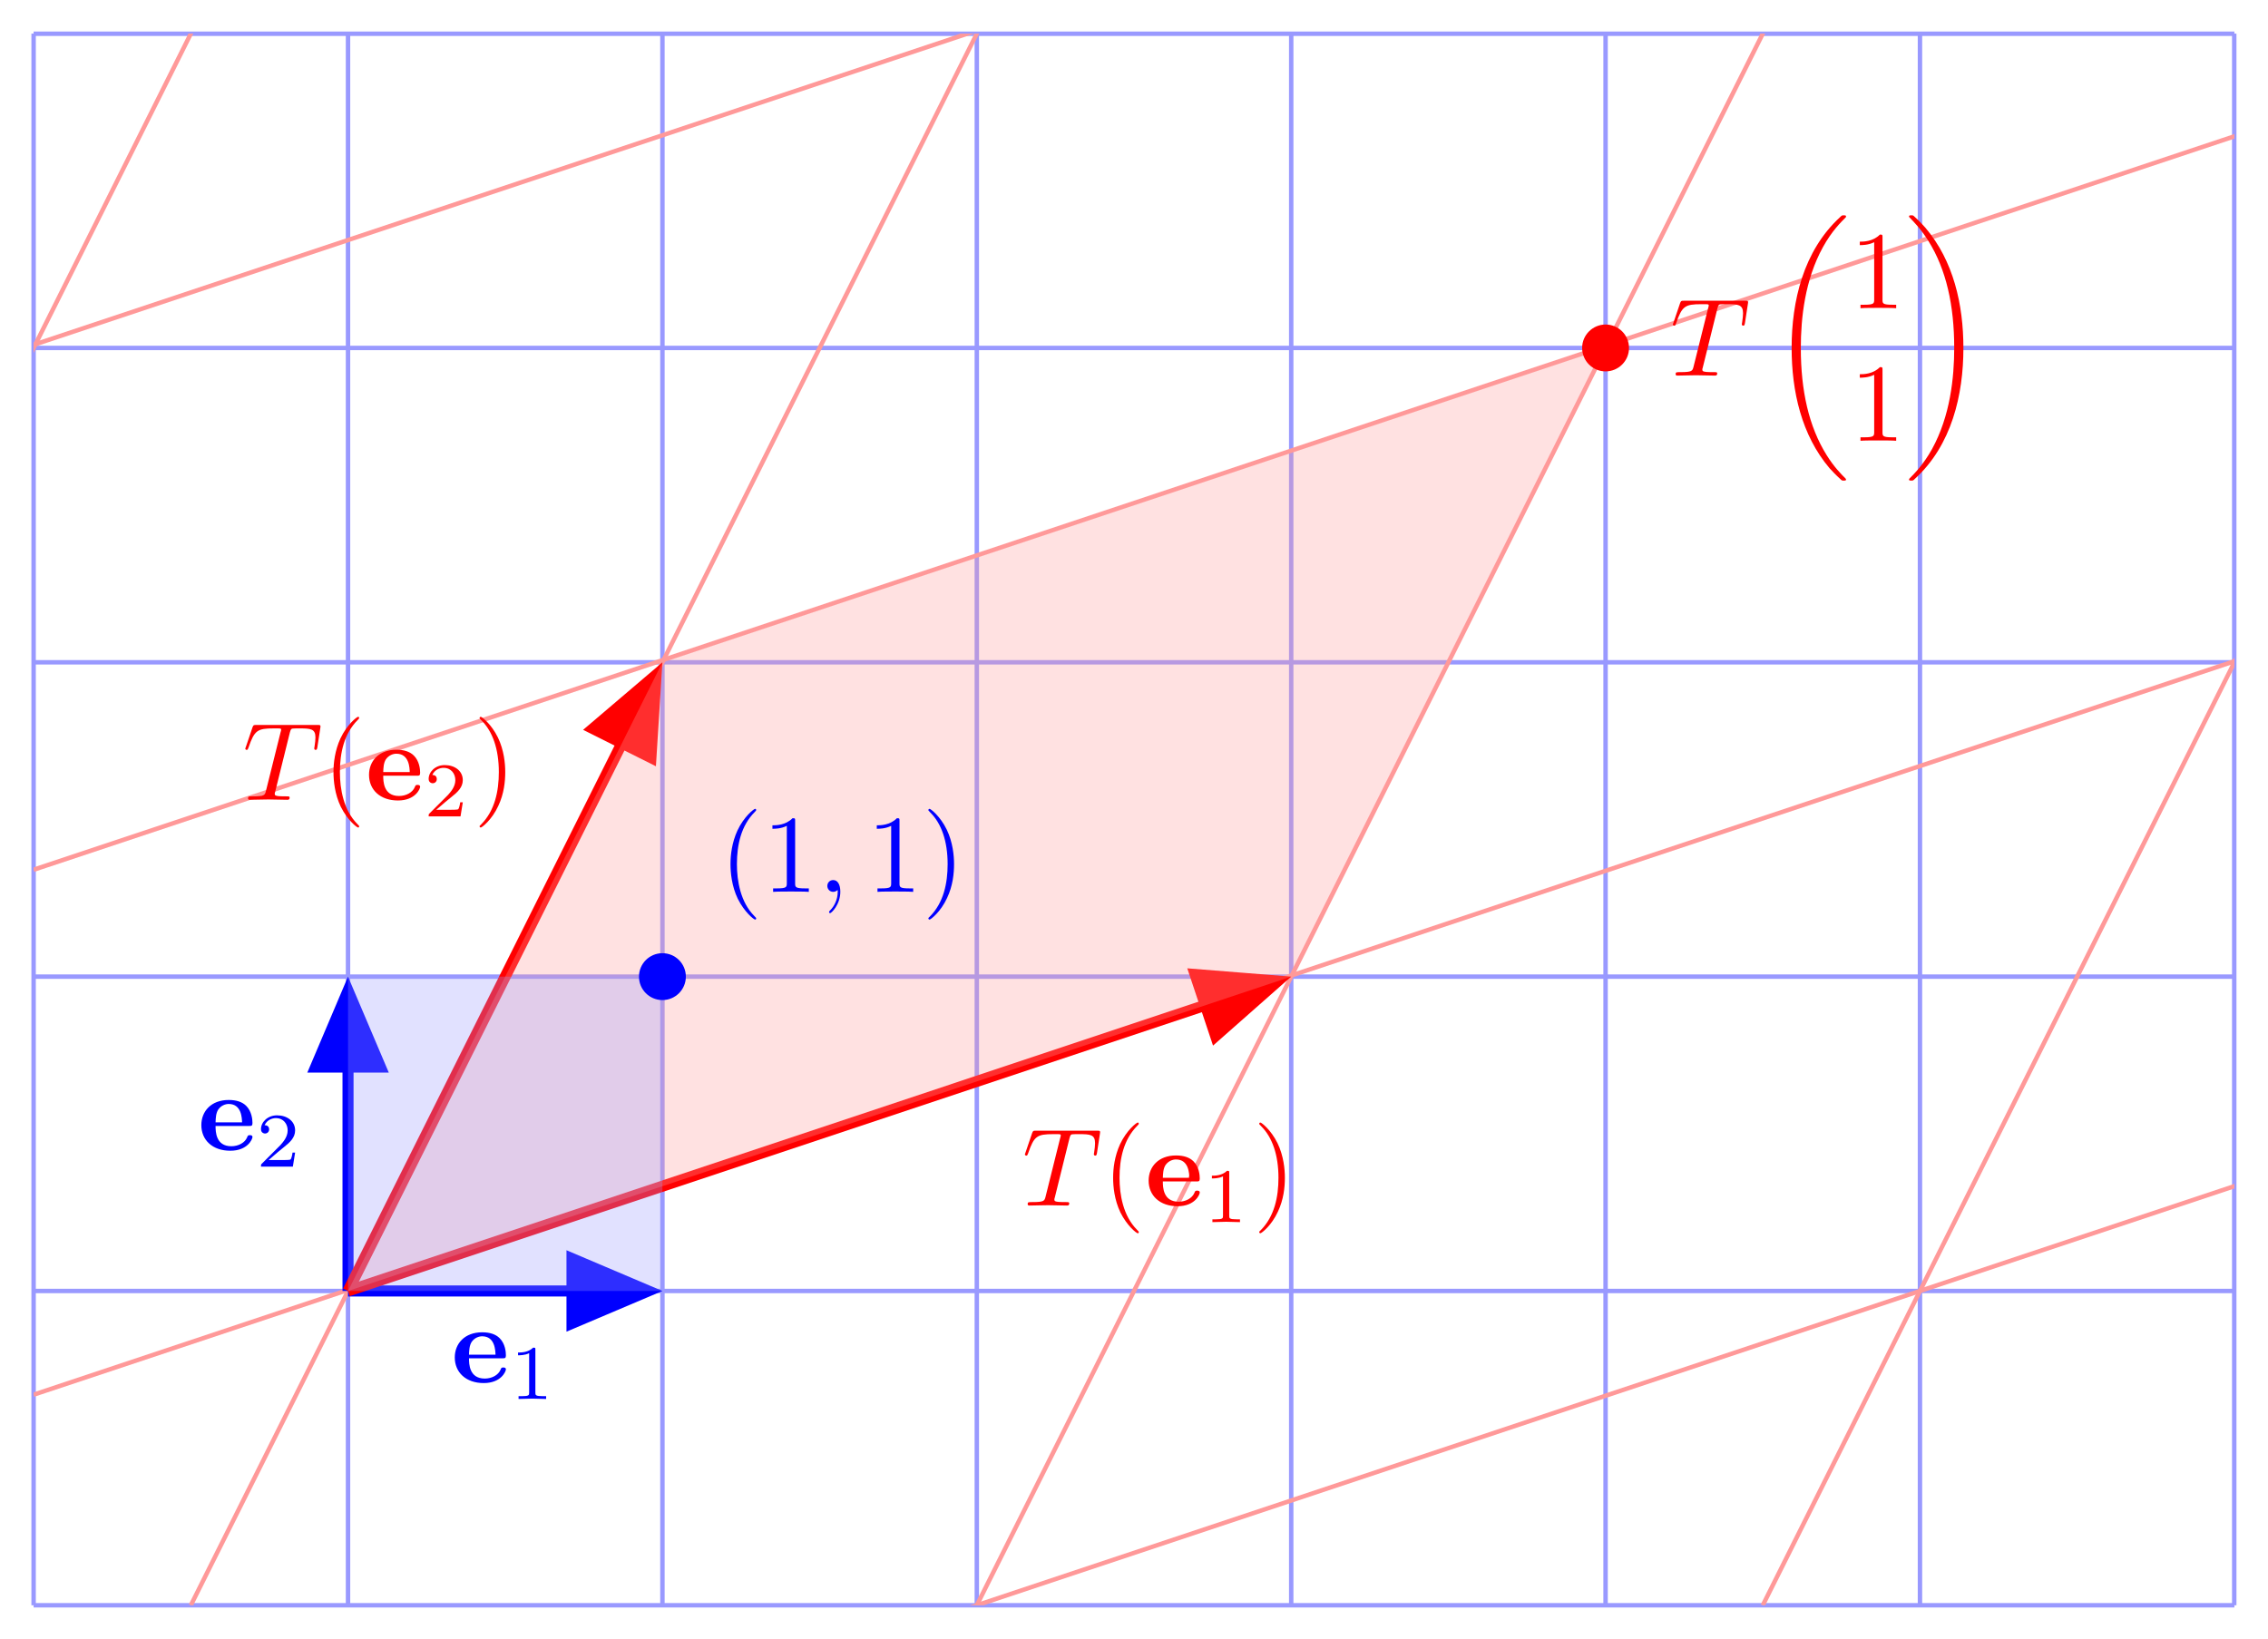
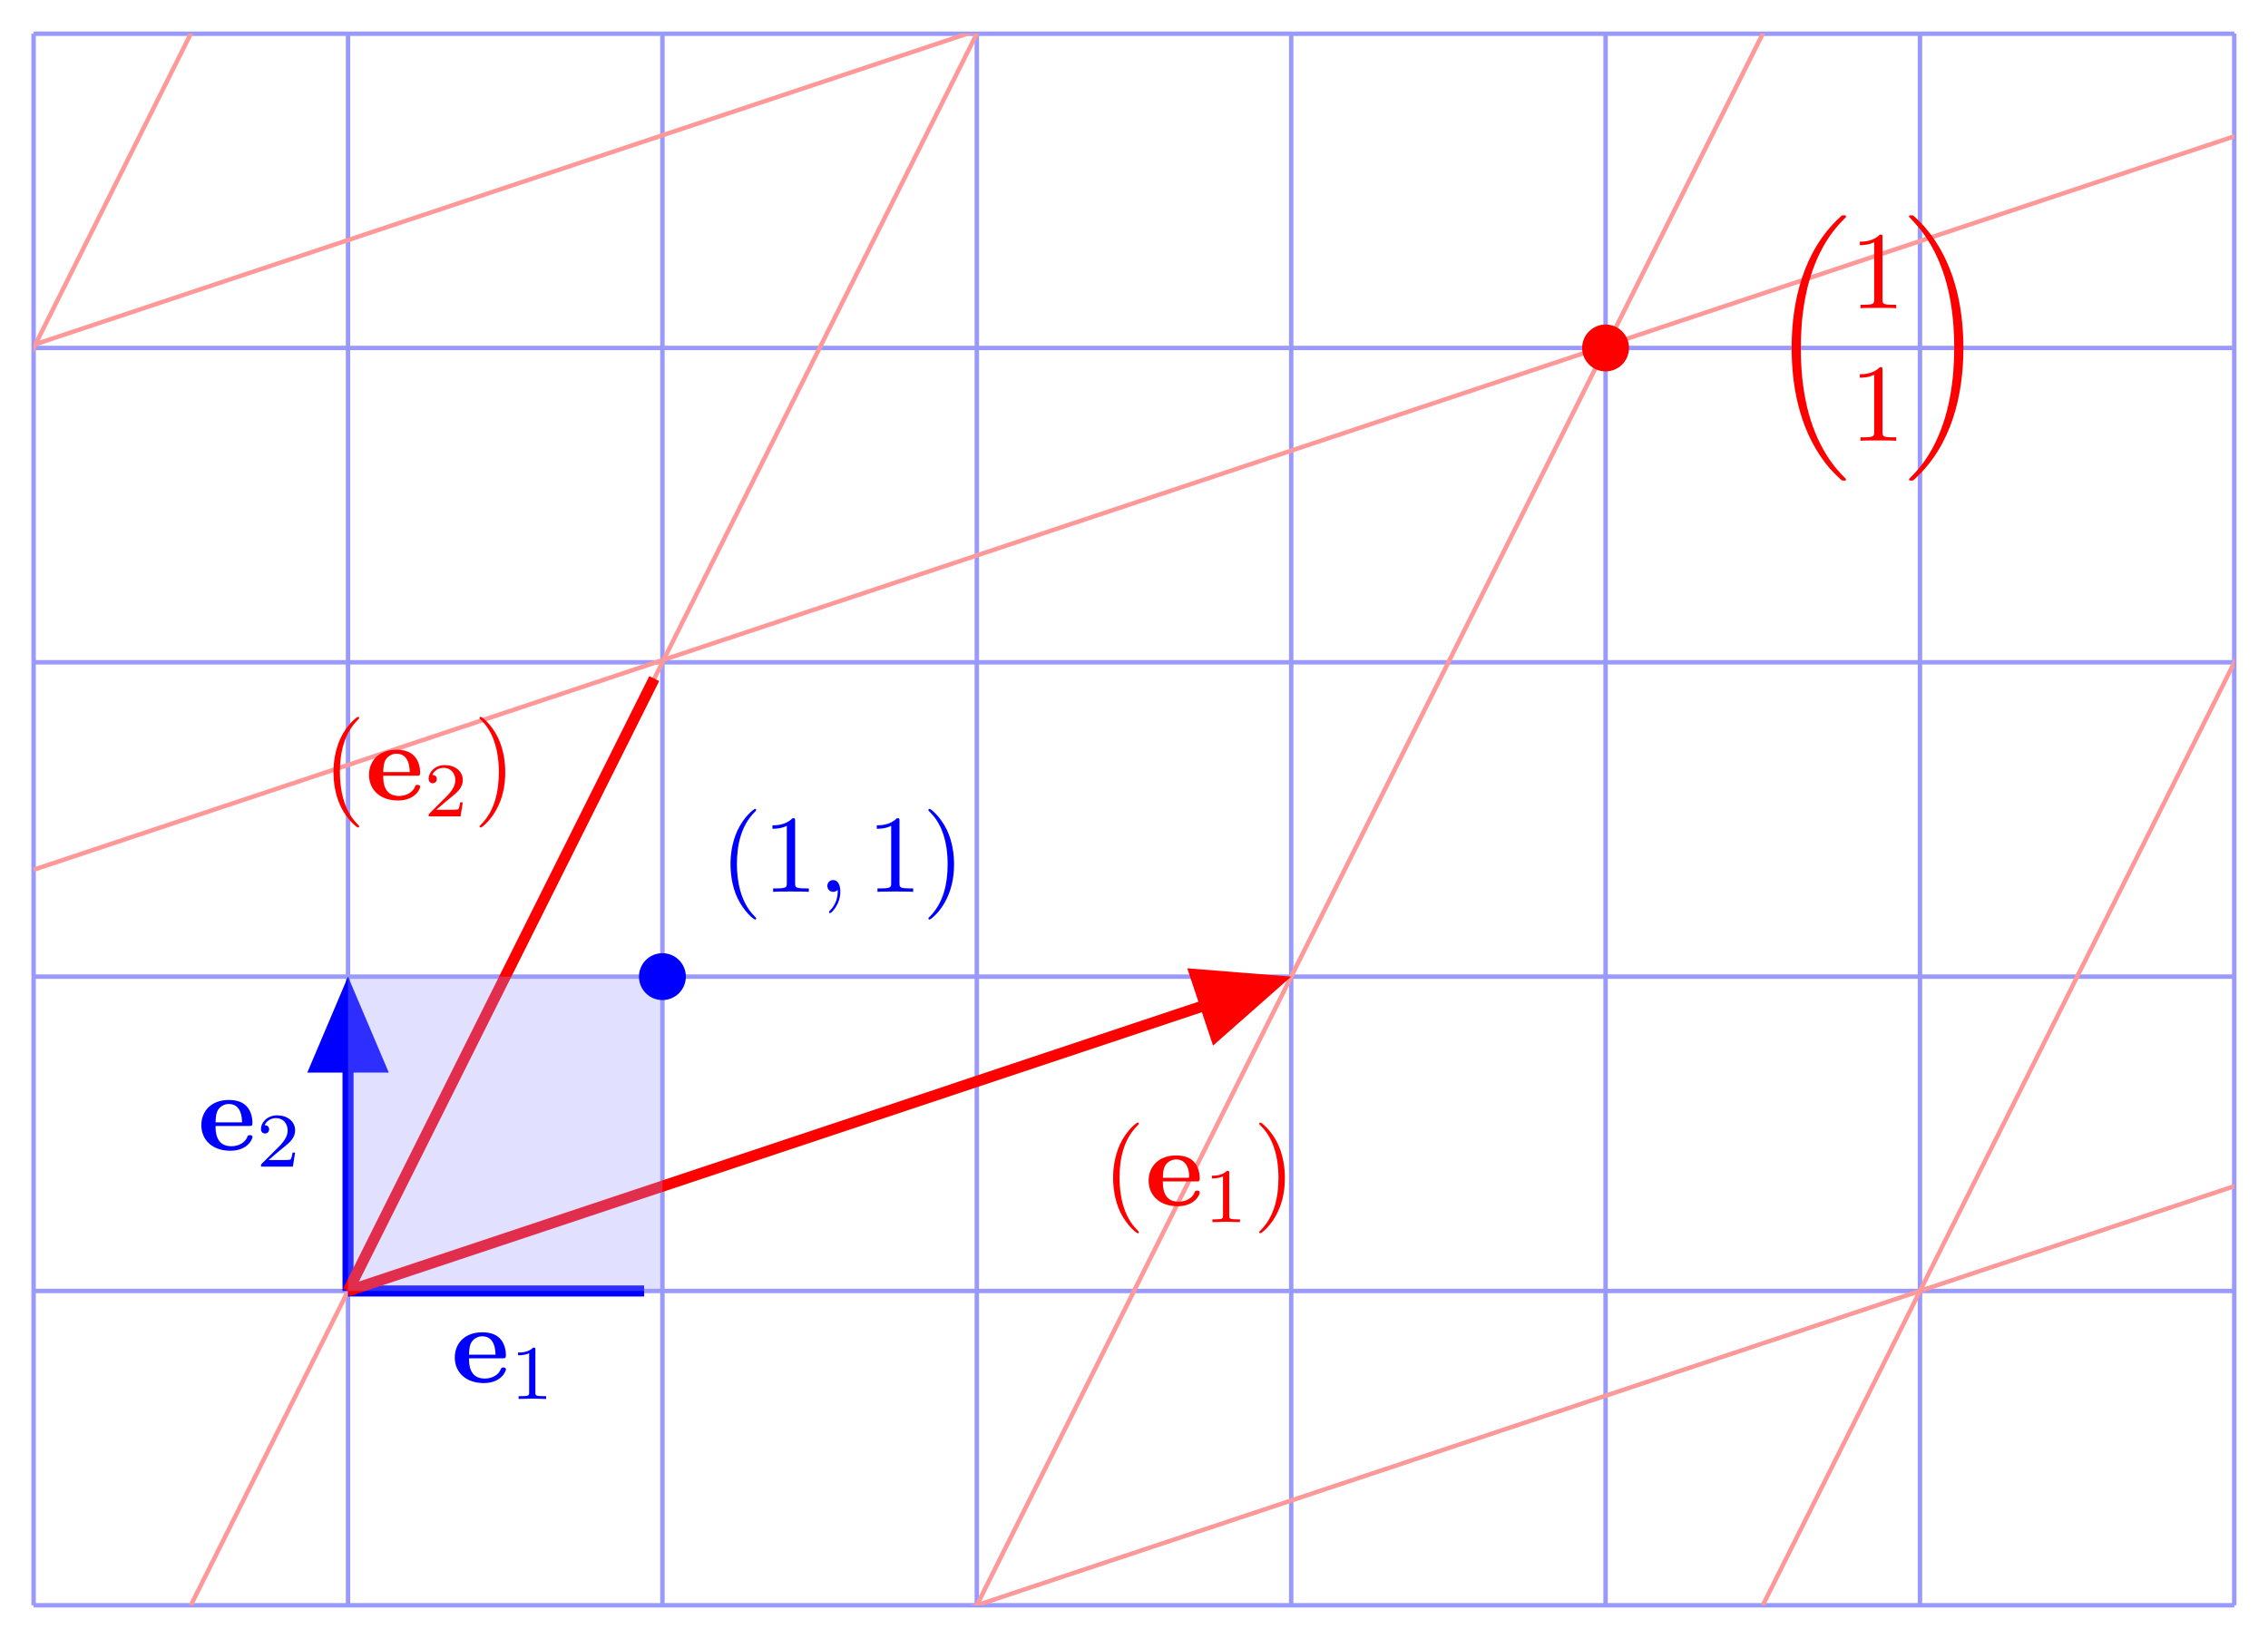
<svg xmlns="http://www.w3.org/2000/svg" xmlns:xlink="http://www.w3.org/1999/xlink" width="204.493pt" height="147.8pt" viewBox="0 0 204.493 147.8" version="1.1">
  <defs>
    <g>
      <symbol overflow="visible" id="glyph0-0">
        <path style="stroke:none;" d="" />
      </symbol>
      <symbol overflow="visible" id="glyph0-1">
        <path style="stroke:none;" d="M 4.609 -2.172 C 4.828 -2.172 4.922 -2.172 4.922 -2.438 C 4.922 -2.75 4.859 -3.484 4.359 -3.984 C 4 -4.344 3.469 -4.516 2.781 -4.516 C 1.188 -4.516 0.312 -3.484 0.312 -2.25 C 0.312 -0.906 1.312 0.062 2.922 0.062 C 4.5 0.062 4.922 -1 4.922 -1.172 C 4.922 -1.344 4.734 -1.344 4.688 -1.344 C 4.516 -1.344 4.5 -1.297 4.438 -1.141 C 4.234 -0.656 3.656 -0.344 3.016 -0.344 C 1.609 -0.344 1.594 -1.672 1.594 -2.172 Z M 1.594 -2.5 C 1.609 -2.891 1.625 -3.312 1.828 -3.641 C 2.094 -4.031 2.5 -4.156 2.781 -4.156 C 3.953 -4.156 3.969 -2.844 3.984 -2.5 Z M 1.594 -2.5 " />
      </symbol>
      <symbol overflow="visible" id="glyph1-0">
        <path style="stroke:none;" d="" />
      </symbol>
      <symbol overflow="visible" id="glyph1-1">
-         <path style="stroke:none;" d="M 2.328 -4.438 C 2.328 -4.625 2.328 -4.625 2.125 -4.625 C 1.672 -4.188 1.047 -4.188 0.766 -4.188 L 0.766 -3.938 C 0.922 -3.938 1.391 -3.938 1.766 -4.125 L 1.766 -0.578 C 1.766 -0.344 1.766 -0.25 1.078 -0.25 L 0.812 -0.25 L 0.812 0 C 0.938 0 1.797 -0.031 2.047 -0.031 C 2.266 -0.031 3.141 0 3.297 0 L 3.297 -0.25 L 3.031 -0.25 C 2.328 -0.25 2.328 -0.344 2.328 -0.578 Z M 2.328 -4.438 " />
+         <path style="stroke:none;" d="M 2.328 -4.438 C 2.328 -4.625 2.328 -4.625 2.125 -4.625 C 1.672 -4.188 1.047 -4.188 0.766 -4.188 L 0.766 -3.938 C 0.922 -3.938 1.391 -3.938 1.766 -4.125 L 1.766 -0.578 C 1.766 -0.344 1.766 -0.25 1.078 -0.25 L 0.812 -0.25 L 0.812 0 C 0.938 0 1.797 -0.031 2.047 -0.031 C 2.266 -0.031 3.141 0 3.297 0 L 3.297 -0.25 L 3.031 -0.25 C 2.328 -0.25 2.328 -0.344 2.328 -0.578 Z " />
      </symbol>
      <symbol overflow="visible" id="glyph1-2">
        <path style="stroke:none;" d="M 3.516 -1.266 L 3.281 -1.266 C 3.266 -1.109 3.188 -0.703 3.094 -0.641 C 3.047 -0.594 2.516 -0.594 2.406 -0.594 L 1.125 -0.594 C 1.859 -1.234 2.109 -1.438 2.516 -1.766 C 3.031 -2.172 3.516 -2.609 3.516 -3.266 C 3.516 -4.109 2.781 -4.625 1.891 -4.625 C 1.031 -4.625 0.438 -4.016 0.438 -3.375 C 0.438 -3.031 0.734 -2.984 0.812 -2.984 C 0.969 -2.984 1.172 -3.109 1.172 -3.359 C 1.172 -3.484 1.125 -3.734 0.766 -3.734 C 0.984 -4.219 1.453 -4.375 1.781 -4.375 C 2.484 -4.375 2.844 -3.828 2.844 -3.266 C 2.844 -2.656 2.406 -2.188 2.188 -1.938 L 0.516 -0.266 C 0.438 -0.203 0.438 -0.188 0.438 0 L 3.312 0 Z M 3.516 -1.266 " />
      </symbol>
      <symbol overflow="visible" id="glyph2-0">
        <path style="stroke:none;" d="" />
      </symbol>
      <symbol overflow="visible" id="glyph2-1">
-         <path style="stroke:none;" d="M 4.25 -6.047 C 4.328 -6.328 4.359 -6.391 4.484 -6.422 C 4.578 -6.438 4.906 -6.438 5.109 -6.438 C 6.125 -6.438 6.562 -6.406 6.562 -5.625 C 6.562 -5.469 6.531 -5.078 6.484 -4.828 C 6.484 -4.781 6.453 -4.672 6.453 -4.641 C 6.453 -4.578 6.484 -4.5 6.578 -4.5 C 6.688 -4.5 6.703 -4.578 6.734 -4.734 L 7 -6.469 C 7.016 -6.516 7.016 -6.609 7.016 -6.641 C 7.016 -6.75 6.922 -6.75 6.75 -6.75 L 1.219 -6.75 C 0.984 -6.75 0.969 -6.734 0.891 -6.547 L 0.297 -4.797 C 0.297 -4.781 0.234 -4.641 0.234 -4.609 C 0.234 -4.562 0.297 -4.5 0.359 -4.5 C 0.453 -4.5 0.469 -4.562 0.531 -4.719 C 1.062 -6.266 1.328 -6.438 2.797 -6.438 L 3.188 -6.438 C 3.469 -6.438 3.469 -6.406 3.469 -6.312 C 3.469 -6.266 3.438 -6.141 3.422 -6.109 L 2.094 -0.781 C 2 -0.422 1.969 -0.312 0.906 -0.312 C 0.547 -0.312 0.484 -0.312 0.484 -0.125 C 0.484 0 0.594 0 0.656 0 C 0.922 0 1.203 -0.016 1.469 -0.016 C 1.75 -0.016 2.047 -0.031 2.328 -0.031 C 2.609 -0.031 2.875 -0.016 3.156 -0.016 C 3.438 -0.016 3.734 0 4.016 0 C 4.109 0 4.234 0 4.234 -0.203 C 4.234 -0.312 4.156 -0.312 3.891 -0.312 C 3.656 -0.312 3.516 -0.312 3.266 -0.328 C 2.969 -0.359 2.891 -0.391 2.891 -0.547 C 2.891 -0.562 2.891 -0.609 2.938 -0.75 Z M 4.25 -6.047 " />
-       </symbol>
+         </symbol>
      <symbol overflow="visible" id="glyph2-2">
        <path style="stroke:none;" d="M 2.031 -0.016 C 2.031 -0.672 1.781 -1.062 1.391 -1.062 C 1.062 -1.062 0.859 -0.812 0.859 -0.531 C 0.859 -0.266 1.062 0 1.391 0 C 1.5 0 1.641 -0.047 1.734 -0.125 C 1.766 -0.156 1.781 -0.156 1.781 -0.156 C 1.797 -0.156 1.797 -0.156 1.797 -0.016 C 1.797 0.734 1.453 1.328 1.125 1.656 C 1.016 1.766 1.016 1.781 1.016 1.812 C 1.016 1.891 1.062 1.922 1.109 1.922 C 1.219 1.922 2.031 1.156 2.031 -0.016 Z M 2.031 -0.016 " />
      </symbol>
      <symbol overflow="visible" id="glyph3-0">
        <path style="stroke:none;" d="" />
      </symbol>
      <symbol overflow="visible" id="glyph3-1">
        <path style="stroke:none;" d="M 3.297 2.391 C 3.297 2.359 3.297 2.344 3.125 2.172 C 1.891 0.922 1.562 -0.969 1.562 -2.5 C 1.562 -4.234 1.938 -5.969 3.172 -7.203 C 3.297 -7.328 3.297 -7.344 3.297 -7.375 C 3.297 -7.453 3.266 -7.484 3.203 -7.484 C 3.094 -7.484 2.203 -6.797 1.609 -5.531 C 1.109 -4.438 0.984 -3.328 0.984 -2.5 C 0.984 -1.719 1.094 -0.516 1.641 0.625 C 2.25 1.844 3.094 2.5 3.203 2.5 C 3.266 2.5 3.297 2.469 3.297 2.391 Z M 3.297 2.391 " />
      </symbol>
      <symbol overflow="visible" id="glyph3-2">
        <path style="stroke:none;" d="M 2.875 -2.5 C 2.875 -3.266 2.766 -4.469 2.219 -5.609 C 1.625 -6.828 0.766 -7.484 0.672 -7.484 C 0.609 -7.484 0.562 -7.438 0.562 -7.375 C 0.562 -7.344 0.562 -7.328 0.75 -7.141 C 1.734 -6.156 2.297 -4.578 2.297 -2.5 C 2.297 -0.781 1.938 0.969 0.703 2.219 C 0.562 2.344 0.562 2.359 0.562 2.391 C 0.562 2.453 0.609 2.5 0.672 2.5 C 0.766 2.5 1.672 1.812 2.25 0.547 C 2.766 -0.547 2.875 -1.656 2.875 -2.5 Z M 2.875 -2.5 " />
      </symbol>
      <symbol overflow="visible" id="glyph3-3">
        <path style="stroke:none;" d="M 2.938 -6.375 C 2.938 -6.625 2.938 -6.641 2.703 -6.641 C 2.078 -6 1.203 -6 0.891 -6 L 0.891 -5.688 C 1.094 -5.688 1.672 -5.688 2.188 -5.953 L 2.188 -0.781 C 2.188 -0.422 2.156 -0.312 1.266 -0.312 L 0.953 -0.312 L 0.953 0 C 1.297 -0.031 2.156 -0.031 2.562 -0.031 C 2.953 -0.031 3.828 -0.031 4.172 0 L 4.172 -0.312 L 3.859 -0.312 C 2.953 -0.312 2.938 -0.422 2.938 -0.781 Z M 2.938 -6.375 " />
      </symbol>
      <symbol overflow="visible" id="glyph4-0">
        <path style="stroke:none;" d="" />
      </symbol>
      <symbol overflow="visible" id="glyph4-1">
        <path style="stroke:none;" d="M 6.984 23.422 C 6.984 23.375 6.953 23.359 6.938 23.328 C 6.562 22.953 5.906 22.297 5.234 21.219 C 3.625 18.641 2.906 15.406 2.906 11.562 C 2.906 8.875 3.266 5.422 4.906 2.453 C 5.688 1.031 6.516 0.219 6.953 -0.219 C 6.984 -0.25 6.984 -0.266 6.984 -0.297 C 6.984 -0.406 6.906 -0.406 6.766 -0.406 C 6.625 -0.406 6.609 -0.406 6.453 -0.25 C 3.125 2.797 2.078 7.359 2.078 11.547 C 2.078 15.469 2.969 19.422 5.5 22.406 C 5.703 22.625 6.078 23.031 6.484 23.391 C 6.609 23.516 6.625 23.516 6.766 23.516 C 6.906 23.516 6.984 23.516 6.984 23.422 Z M 6.984 23.422 " />
      </symbol>
      <symbol overflow="visible" id="glyph4-2">
        <path style="stroke:none;" d="M 5.25 11.562 C 5.25 7.641 4.359 3.703 1.828 0.719 C 1.625 0.484 1.25 0.078 0.844 -0.281 C 0.719 -0.406 0.703 -0.406 0.562 -0.406 C 0.438 -0.406 0.344 -0.406 0.344 -0.297 C 0.344 -0.266 0.391 -0.219 0.406 -0.203 C 0.75 0.156 1.422 0.828 2.094 1.906 C 3.703 4.469 4.422 7.719 4.422 11.547 C 4.422 14.234 4.062 17.688 2.422 20.672 C 1.641 22.078 0.812 22.906 0.391 23.328 C 0.375 23.359 0.344 23.391 0.344 23.422 C 0.344 23.516 0.438 23.516 0.562 23.516 C 0.703 23.516 0.719 23.516 0.875 23.359 C 4.203 20.328 5.25 15.766 5.25 11.562 Z M 5.25 11.562 " />
      </symbol>
    </g>
    <clipPath id="clip1">
      <path d="M 3.031 120 L 201.461 120 L 201.461 144.766 L 3.031 144.766 Z M 3.031 120 " />
    </clipPath>
    <clipPath id="clip2">
      <path d="M 3.031 3.031 L 23 3.031 L 23 144.766 L 3.031 144.766 Z M 3.031 3.031 " />
    </clipPath>
    <clipPath id="clip3">
      <path d="M 3.031 73 L 201.461 73 L 201.461 144.766 L 3.031 144.766 Z M 3.031 73 " />
    </clipPath>
    <clipPath id="clip4">
      <path d="M 3.031 3.031 L 94 3.031 L 94 144.766 L 3.031 144.766 Z M 3.031 3.031 " />
    </clipPath>
    <clipPath id="clip5">
      <path d="M 3.031 25 L 201.461 25 L 201.461 144.766 L 3.031 144.766 Z M 3.031 25 " />
    </clipPath>
    <clipPath id="clip6">
      <path d="M 11 3.031 L 165 3.031 L 165 144.766 L 11 144.766 Z M 11 3.031 " />
    </clipPath>
    <clipPath id="clip7">
      <path d="M 3.031 3.031 L 201.461 3.031 L 201.461 132 L 3.031 132 Z M 3.031 3.031 " />
    </clipPath>
    <clipPath id="clip8">
      <path d="M 82 3.031 L 201.461 3.031 L 201.461 144.766 L 82 144.766 Z M 82 3.031 " />
    </clipPath>
    <clipPath id="clip9">
      <path d="M 3.031 3.031 L 201.461 3.031 L 201.461 85 L 3.031 85 Z M 3.031 3.031 " />
    </clipPath>
    <clipPath id="clip10">
      <path d="M 153 3.031 L 201.461 3.031 L 201.461 144.766 L 153 144.766 Z M 153 3.031 " />
    </clipPath>
    <clipPath id="clip11">
      <path d="M 3.031 3.031 L 201.461 3.031 L 201.461 37 L 3.031 37 Z M 3.031 3.031 " />
    </clipPath>
  </defs>
  <g id="surface1">
    <path style="fill:none;stroke-width:0.399;stroke-linecap:butt;stroke-linejoin:miter;stroke:rgb(59.999%,59.999%,100%);stroke-opacity:1;stroke-miterlimit:10;" d="M -28.349 -28.346 L 170.081 -28.346 M -28.349 -0.002 L 170.081 -0.002 M -28.349 28.346 L 170.081 28.346 M -28.349 56.693 L 170.081 56.693 M -28.349 85.041 L 170.081 85.041 M -28.349 113.377 L 170.081 113.377 M -28.349 -28.346 L -28.349 113.389 M -0.001 -28.346 L -0.001 113.389 M 28.347 -28.346 L 28.347 113.389 M 56.694 -28.346 L 56.694 113.389 M 85.042 -28.346 L 85.042 113.389 M 113.386 -28.346 L 113.386 113.389 M 141.733 -28.346 L 141.733 113.389 M 170.069 -28.346 L 170.069 113.389 " transform="matrix(1,0,0,-1,31.38,116.42)" />
    <g clip-path="url(#clip1)" clip-rule="nonzero">
      <path style="fill:none;stroke-width:0.399;stroke-linecap:butt;stroke-linejoin:miter;stroke:rgb(100%,59.999%,59.999%);stroke-opacity:1;stroke-miterlimit:10;" d="M -28.349 -151.373 L 396.854 -9.639 " transform="matrix(1,0,0,-1,31.38,116.42)" />
    </g>
    <g clip-path="url(#clip2)" clip-rule="nonzero">
      <path style="fill:none;stroke-width:0.399;stroke-linecap:butt;stroke-linejoin:miter;stroke:rgb(100%,59.999%,59.999%);stroke-opacity:1;stroke-miterlimit:10;" d="M -155.907 -28.346 L -14.173 255.123 " transform="matrix(1,0,0,-1,31.38,116.42)" />
    </g>
    <g clip-path="url(#clip3)" clip-rule="nonzero">
      <path style="fill:none;stroke-width:0.399;stroke-linecap:butt;stroke-linejoin:miter;stroke:rgb(100%,59.999%,59.999%);stroke-opacity:1;stroke-miterlimit:10;" d="M -28.349 -104.033 L 396.854 37.701 " transform="matrix(1,0,0,-1,31.38,116.42)" />
    </g>
    <g clip-path="url(#clip4)" clip-rule="nonzero">
      <path style="fill:none;stroke-width:0.399;stroke-linecap:butt;stroke-linejoin:miter;stroke:rgb(100%,59.999%,59.999%);stroke-opacity:1;stroke-miterlimit:10;" d="M -85.04 -28.346 L 56.694 255.123 " transform="matrix(1,0,0,-1,31.38,116.42)" />
    </g>
    <g clip-path="url(#clip5)" clip-rule="nonzero">
      <path style="fill:none;stroke-width:0.399;stroke-linecap:butt;stroke-linejoin:miter;stroke:rgb(100%,59.999%,59.999%);stroke-opacity:1;stroke-miterlimit:10;" d="M -28.349 -56.693 L 396.854 85.041 " transform="matrix(1,0,0,-1,31.38,116.42)" />
    </g>
    <g clip-path="url(#clip6)" clip-rule="nonzero">
      <path style="fill:none;stroke-width:0.399;stroke-linecap:butt;stroke-linejoin:miter;stroke:rgb(100%,59.999%,59.999%);stroke-opacity:1;stroke-miterlimit:10;" d="M -14.173 -28.346 L 127.561 255.123 " transform="matrix(1,0,0,-1,31.38,116.42)" />
    </g>
    <g clip-path="url(#clip7)" clip-rule="nonzero">
-       <path style="fill:none;stroke-width:0.399;stroke-linecap:butt;stroke-linejoin:miter;stroke:rgb(100%,59.999%,59.999%);stroke-opacity:1;stroke-miterlimit:10;" d="M -28.349 -9.353 L 396.854 132.381 " transform="matrix(1,0,0,-1,31.38,116.42)" />
-     </g>
+       </g>
    <g clip-path="url(#clip8)" clip-rule="nonzero">
      <path style="fill:none;stroke-width:0.399;stroke-linecap:butt;stroke-linejoin:miter;stroke:rgb(100%,59.999%,59.999%);stroke-opacity:1;stroke-miterlimit:10;" d="M 56.694 -28.346 L 198.429 255.123 " transform="matrix(1,0,0,-1,31.38,116.42)" />
    </g>
    <g clip-path="url(#clip9)" clip-rule="nonzero">
      <path style="fill:none;stroke-width:0.399;stroke-linecap:butt;stroke-linejoin:miter;stroke:rgb(100%,59.999%,59.999%);stroke-opacity:1;stroke-miterlimit:10;" d="M -28.349 37.986 L 396.854 179.717 " transform="matrix(1,0,0,-1,31.38,116.42)" />
    </g>
    <g clip-path="url(#clip10)" clip-rule="nonzero">
      <path style="fill:none;stroke-width:0.399;stroke-linecap:butt;stroke-linejoin:miter;stroke:rgb(100%,59.999%,59.999%);stroke-opacity:1;stroke-miterlimit:10;" d="M 127.561 -28.346 L 269.296 255.123 " transform="matrix(1,0,0,-1,31.38,116.42)" />
    </g>
    <g clip-path="url(#clip11)" clip-rule="nonzero">
      <path style="fill:none;stroke-width:0.399;stroke-linecap:butt;stroke-linejoin:miter;stroke:rgb(100%,59.999%,59.999%);stroke-opacity:1;stroke-miterlimit:10;" d="M -28.349 85.322 L 396.854 227.057 " transform="matrix(1,0,0,-1,31.38,116.42)" />
    </g>
    <path style="fill:none;stroke-width:0.996;stroke-linecap:butt;stroke-linejoin:miter;stroke:rgb(0%,0%,100%);stroke-opacity:1;stroke-miterlimit:10;" d="M -0.001 -0.002 L 26.698 -0.002 " transform="matrix(1,0,0,-1,31.38,116.42)" />
-     <path style="fill-rule:nonzero;fill:rgb(0%,0%,100%);fill-opacity:1;stroke-width:0.996;stroke-linecap:butt;stroke-linejoin:miter;stroke:rgb(0%,0%,100%);stroke-opacity:1;stroke-miterlimit:10;" d="M -6.504 2.92 L 0.375 -0.002 L -6.504 -2.92 Z M -6.504 2.92 " transform="matrix(1,0,0,-1,58.078,116.42)" />
    <g style="fill:rgb(0%,0%,100%);fill-opacity:1;">
      <use xlink:href="#glyph0-1" x="40.693" y="124.665" />
    </g>
    <g style="fill:rgb(0%,0%,100%);fill-opacity:1;">
      <use xlink:href="#glyph1-1" x="45.944" y="126.16" />
    </g>
    <path style="fill:none;stroke-width:0.996;stroke-linecap:butt;stroke-linejoin:miter;stroke:rgb(0%,0%,100%);stroke-opacity:1;stroke-miterlimit:10;" d="M -0.001 -0.002 L -0.001 26.697 " transform="matrix(1,0,0,-1,31.38,116.42)" />
    <path style="fill-rule:nonzero;fill:rgb(0%,0%,100%);fill-opacity:1;stroke-width:0.996;stroke-linecap:butt;stroke-linejoin:miter;stroke:rgb(0%,0%,100%);stroke-opacity:1;stroke-miterlimit:10;" d="M -6.505 2.919 L 0.374 0.001 L -6.505 -2.921 Z M -6.505 2.919 " transform="matrix(0,-1,-1,0,31.38,89.722)" />
    <g style="fill:rgb(0%,0%,100%);fill-opacity:1;">
      <use xlink:href="#glyph0-1" x="17.842" y="103.713" />
    </g>
    <g style="fill:rgb(0%,0%,100%);fill-opacity:1;">
      <use xlink:href="#glyph1-2" x="23.093" y="105.208" />
    </g>
    <path style="fill:none;stroke-width:0.996;stroke-linecap:butt;stroke-linejoin:miter;stroke:rgb(100%,0%,0%);stroke-opacity:1;stroke-miterlimit:10;" d="M -0.001 -0.002 L 83.475 27.826 " transform="matrix(1,0,0,-1,31.38,116.42)" />
    <path style="fill-rule:nonzero;fill:rgb(100%,0%,0%);fill-opacity:1;stroke-width:0.996;stroke-linecap:butt;stroke-linejoin:miter;stroke:rgb(100%,0%,0%);stroke-opacity:1;stroke-miterlimit:10;" d="M -6.506 2.919 L 0.374 -0 L -6.504 -2.921 Z M -6.506 2.919 " transform="matrix(0.949,-0.316,-0.316,-0.949,114.856,88.595)" />
    <g style="fill:rgb(100%,0%,0%);fill-opacity:1;">
      <use xlink:href="#glyph2-1" x="92.174" y="108.717" />
    </g>
    <g style="fill:rgb(100%,0%,0%);fill-opacity:1;">
      <use xlink:href="#glyph3-1" x="99.38" y="108.717" />
    </g>
    <g style="fill:rgb(100%,0%,0%);fill-opacity:1;">
      <use xlink:href="#glyph0-1" x="103.254" y="108.717" />
    </g>
    <g style="fill:rgb(100%,0%,0%);fill-opacity:1;">
      <use xlink:href="#glyph1-1" x="108.505" y="110.212" />
    </g>
    <g style="fill:rgb(100%,0%,0%);fill-opacity:1;">
      <use xlink:href="#glyph3-2" x="112.975" y="108.717" />
    </g>
    <path style="fill:none;stroke-width:0.996;stroke-linecap:butt;stroke-linejoin:miter;stroke:rgb(100%,0%,0%);stroke-opacity:1;stroke-miterlimit:10;" d="M -0.001 -0.002 L 27.608 55.221 " transform="matrix(1,0,0,-1,31.38,116.42)" />
-     <path style="fill-rule:nonzero;fill:rgb(100%,0%,0%);fill-opacity:1;stroke-width:0.996;stroke-linecap:butt;stroke-linejoin:miter;stroke:rgb(100%,0%,0%);stroke-opacity:1;stroke-miterlimit:10;" d="M -6.503 2.921 L 0.373 0 L -6.505 -2.919 Z M -6.503 2.921 " transform="matrix(0.447,-0.894,-0.894,-0.447,58.989,61.201)" />
    <g style="fill:rgb(100%,0%,0%);fill-opacity:1;">
      <use xlink:href="#glyph2-1" x="21.88" y="72.127" />
    </g>
    <g style="fill:rgb(100%,0%,0%);fill-opacity:1;">
      <use xlink:href="#glyph3-1" x="29.085" y="72.127" />
    </g>
    <g style="fill:rgb(100%,0%,0%);fill-opacity:1;">
      <use xlink:href="#glyph0-1" x="32.96" y="72.127" />
    </g>
    <g style="fill:rgb(100%,0%,0%);fill-opacity:1;">
      <use xlink:href="#glyph1-2" x="38.211" y="73.621" />
    </g>
    <g style="fill:rgb(100%,0%,0%);fill-opacity:1;">
      <use xlink:href="#glyph3-2" x="42.68" y="72.127" />
    </g>
-     <path style=" stroke:none;fill-rule:nonzero;fill:rgb(100%,59.999%,59.999%);fill-opacity:0.3;" d="M 31.379 116.422 L 116.422 88.074 L 144.766 31.379 L 59.727 59.727 Z M 31.379 116.422 " />
    <path style=" stroke:none;fill-rule:nonzero;fill:rgb(59.999%,59.999%,100%);fill-opacity:0.3;" d="M 31.379 116.422 L 31.379 88.074 L 59.727 88.074 L 59.727 116.422 Z M 31.379 116.422 " />
    <path style=" stroke:none;fill-rule:nonzero;fill:rgb(0%,0%,100%);fill-opacity:1;" d="M 61.84 88.074 C 61.84 86.906 60.895 85.961 59.727 85.961 C 58.559 85.961 57.613 86.906 57.613 88.074 C 57.613 89.242 58.559 90.188 59.727 90.188 C 60.895 90.188 61.84 89.242 61.84 88.074 Z M 61.84 88.074 " />
    <g style="fill:rgb(0%,0%,100%);fill-opacity:1;">
      <use xlink:href="#glyph3-1" x="64.881" y="80.428" />
      <use xlink:href="#glyph3-3" x="68.755" y="80.428" />
    </g>
    <g style="fill:rgb(0%,0%,100%);fill-opacity:1;">
      <use xlink:href="#glyph2-2" x="73.737" y="80.428" />
    </g>
    <g style="fill:rgb(0%,0%,100%);fill-opacity:1;">
      <use xlink:href="#glyph3-3" x="78.165" y="80.428" />
      <use xlink:href="#glyph3-2" x="83.146" y="80.428" />
    </g>
    <path style=" stroke:none;fill-rule:nonzero;fill:rgb(100%,0%,0%);fill-opacity:1;" d="M 146.879 31.379 C 146.879 30.211 145.934 29.266 144.766 29.266 C 143.602 29.266 142.652 30.211 142.652 31.379 C 142.652 32.547 143.602 33.492 144.766 33.492 C 145.934 33.492 146.879 32.547 146.879 31.379 Z M 146.879 31.379 " />
    <g style="fill:rgb(100%,0%,0%);fill-opacity:1;">
      <use xlink:href="#glyph2-1" x="150.598" y="33.871" />
    </g>
    <g style="fill:rgb(100%,0%,0%);fill-opacity:1;">
      <use xlink:href="#glyph4-1" x="159.464" y="19.824" />
    </g>
    <g style="fill:rgb(100%,0%,0%);fill-opacity:1;">
      <use xlink:href="#glyph3-3" x="166.797" y="27.794" />
    </g>
    <g style="fill:rgb(100%,0%,0%);fill-opacity:1;">
      <use xlink:href="#glyph3-3" x="166.797" y="39.749" />
    </g>
    <g style="fill:rgb(100%,0%,0%);fill-opacity:1;">
      <use xlink:href="#glyph4-2" x="171.779" y="19.824" />
    </g>
  </g>
</svg>